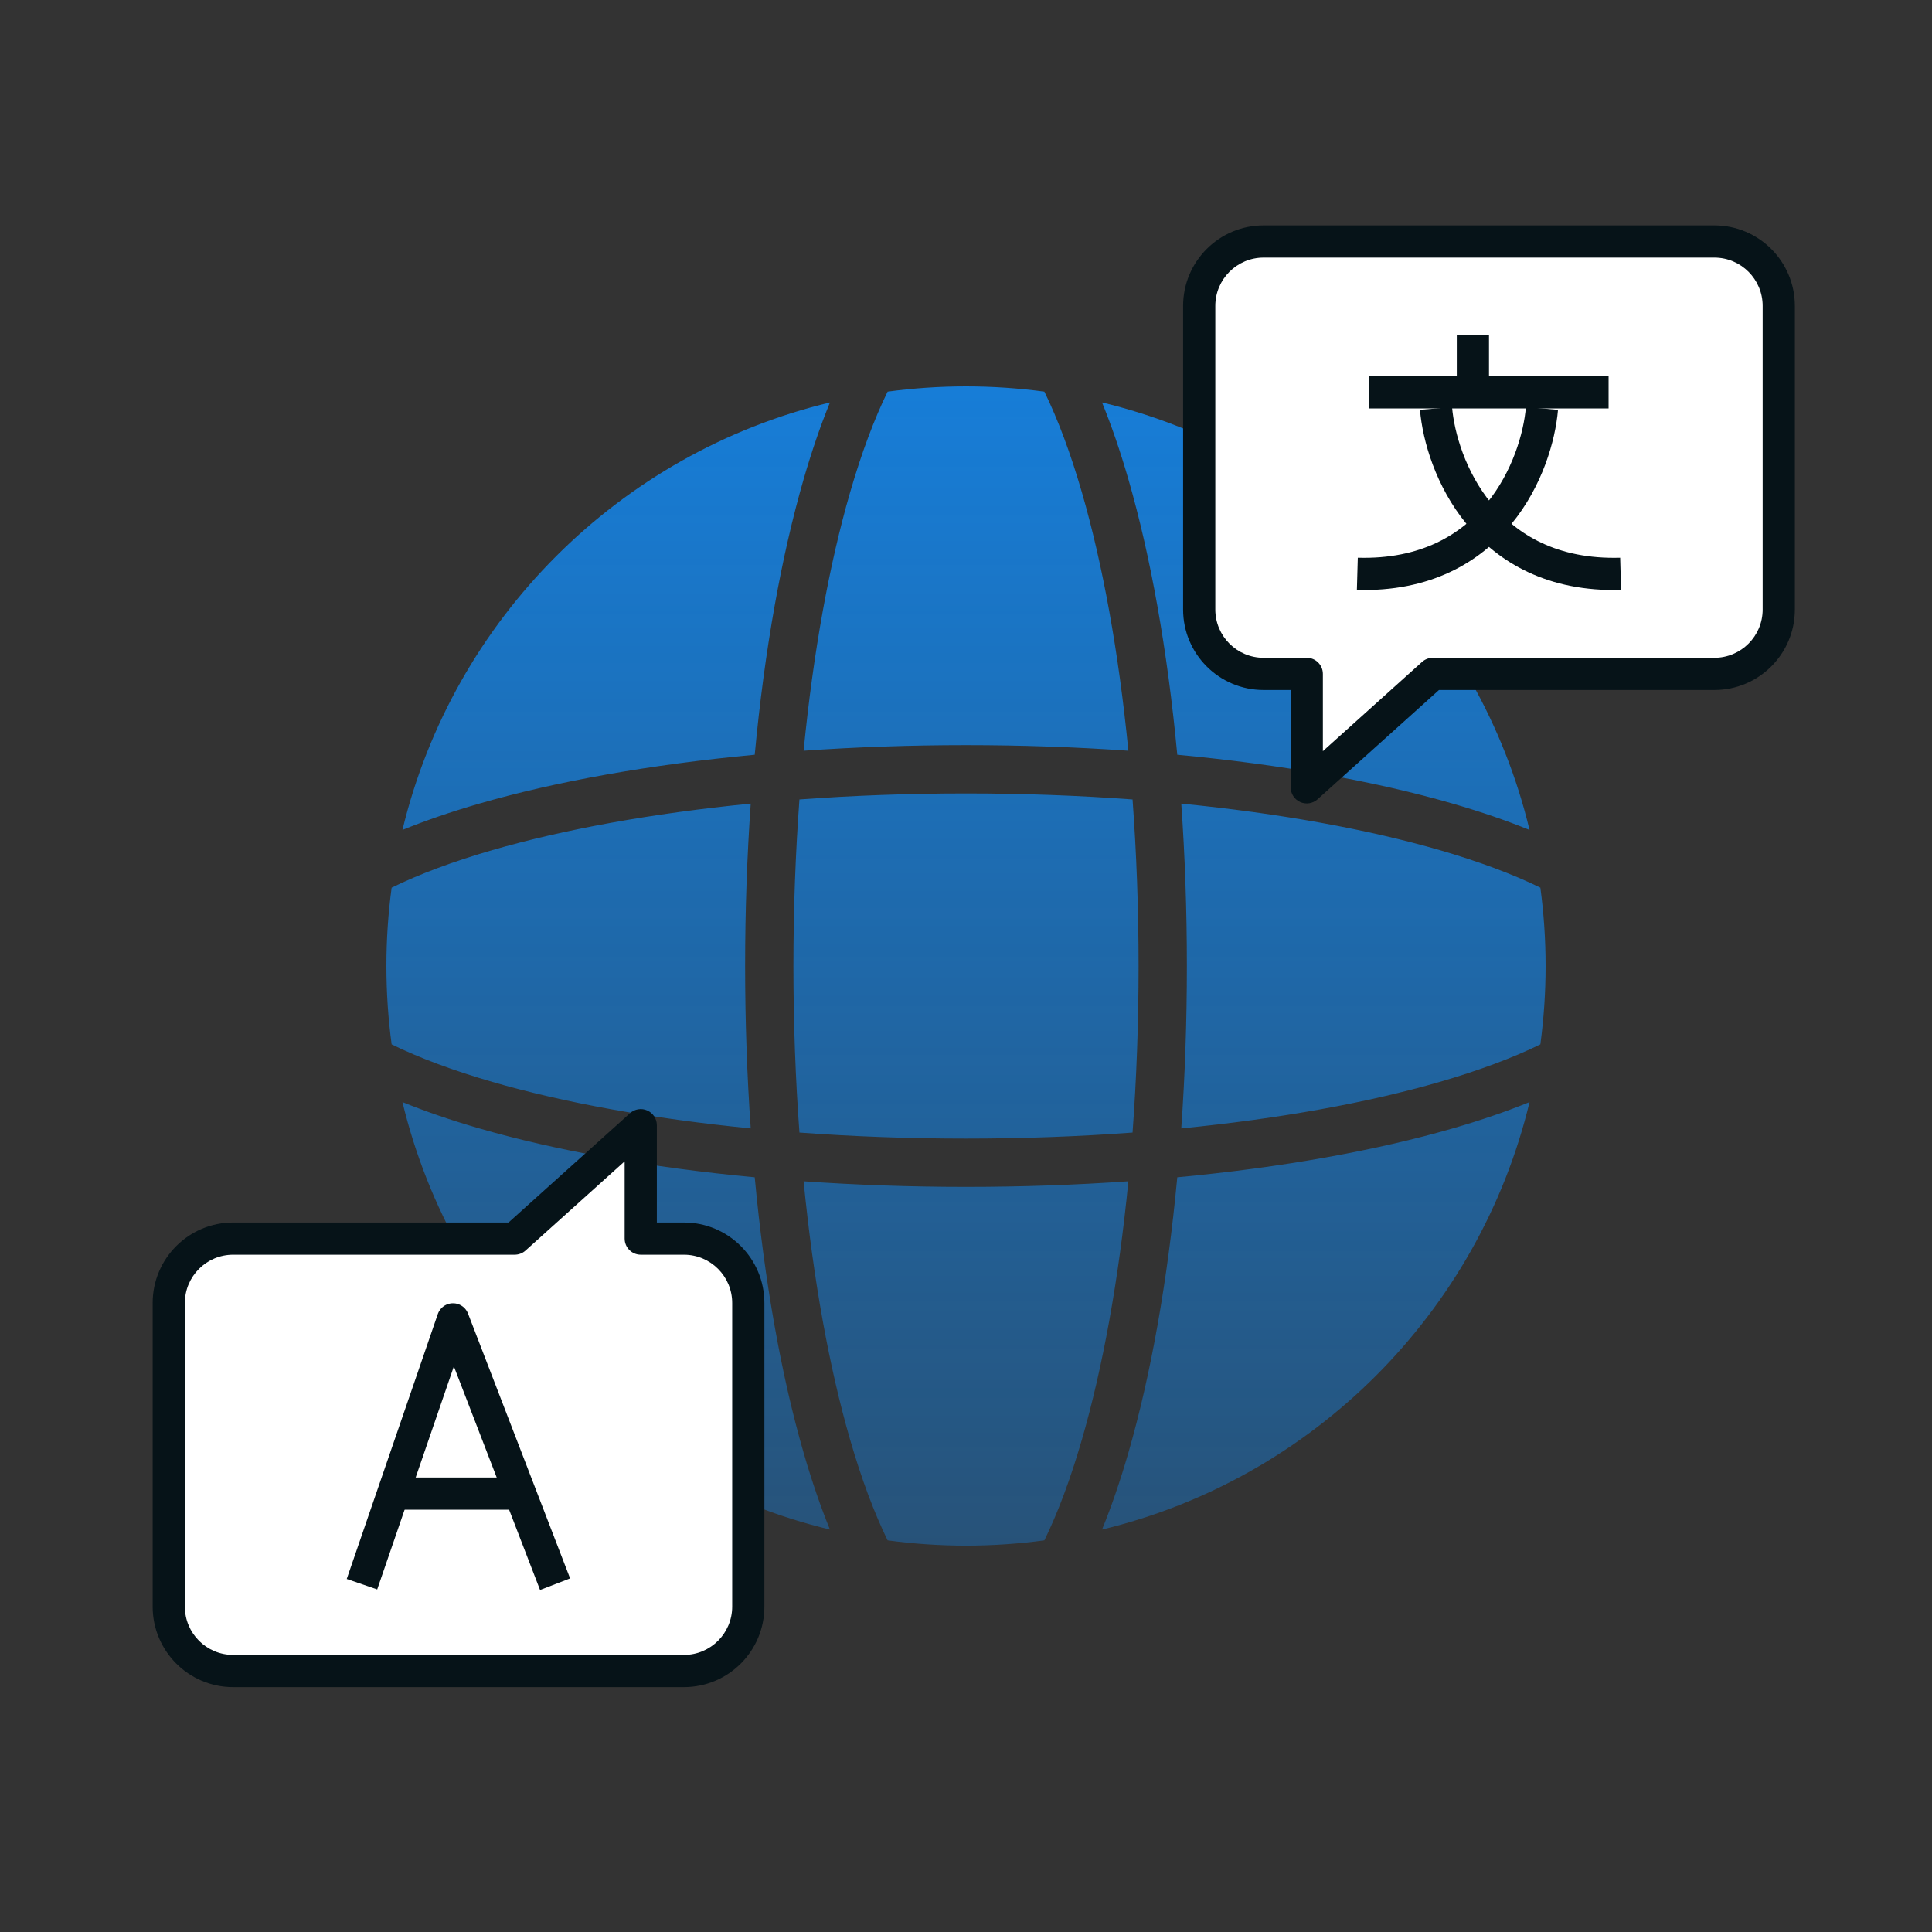
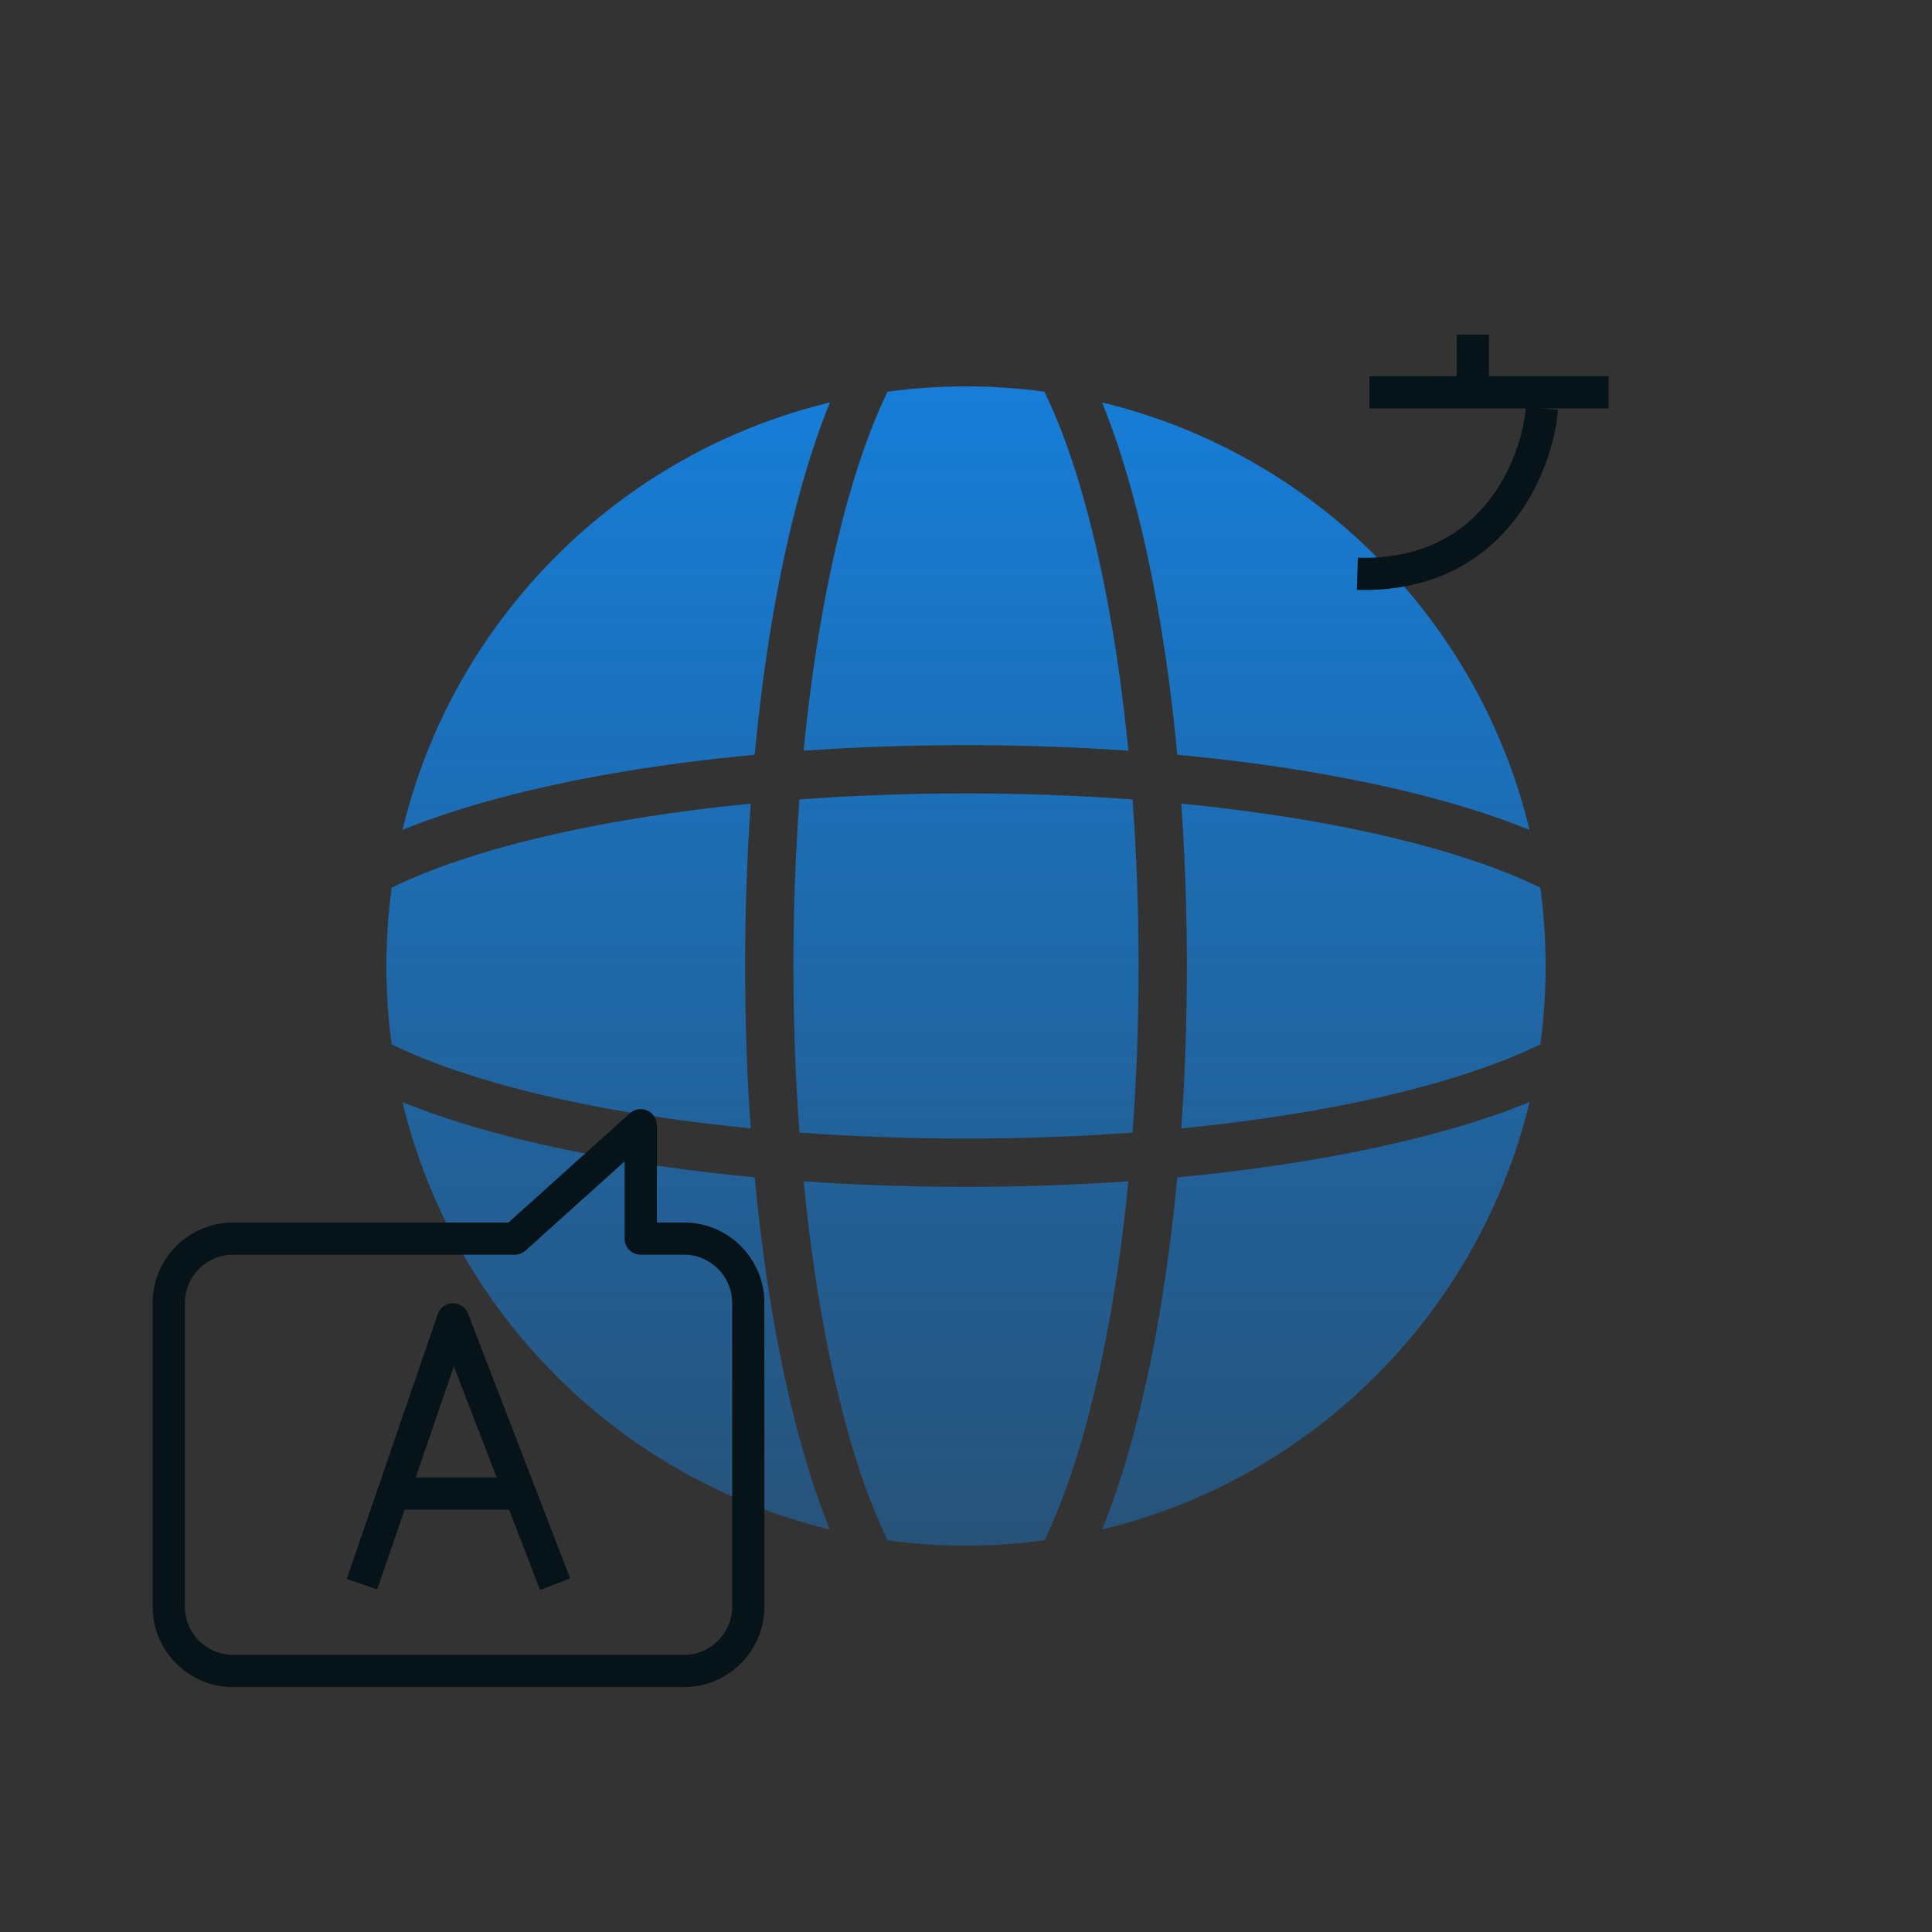
<svg xmlns="http://www.w3.org/2000/svg" width="120" height="120" viewBox="0 0 120 120" fill="none">
  <rect x="0" y="0" width="120" height="120" fill="#333333" stroke="none" />
  <path fill-rule="evenodd" clip-rule="evenodd" d="M49.655 49.656C49.411 52.959 49.281 56.425 49.281 60.001C49.281 63.577 49.411 67.043 49.655 70.345C52.958 70.589 56.424 70.719 60 70.719C63.576 70.719 67.042 70.589 70.345 70.345C70.589 67.043 70.719 63.577 70.719 60.001C70.719 56.425 70.589 52.959 70.345 49.656C67.042 49.412 63.576 49.282 60 49.282C56.424 49.282 52.958 49.412 49.655 49.656ZM46.629 49.915C46.401 53.154 46.281 56.531 46.281 60.001C46.281 63.47 46.401 66.848 46.629 70.086C40.493 69.485 35.02 68.485 30.584 67.2C28.13 66.489 26.031 65.702 24.326 64.868C24.111 63.276 24 61.651 24 60.001C24 58.35 24.111 56.725 24.326 55.133C26.031 54.299 28.13 53.512 30.584 52.801C35.02 51.517 40.493 50.516 46.629 49.915ZM49.914 46.629C53.153 46.402 56.53 46.282 60 46.282C63.469 46.282 66.847 46.402 70.085 46.629C69.485 40.494 68.484 35.021 67.199 30.584C66.489 28.131 65.702 26.031 64.868 24.327C63.276 24.112 61.651 24 60 24C58.349 24 56.724 24.112 55.132 24.327C54.298 26.031 53.511 28.131 52.801 30.584C51.516 35.021 50.515 40.494 49.914 46.629ZM73.371 49.915C73.599 53.154 73.719 56.531 73.719 60.001C73.719 63.47 73.599 66.848 73.371 70.086C79.507 69.485 84.98 68.485 89.416 67.2C91.87 66.489 93.969 65.702 95.674 64.868C95.889 63.276 96 61.651 96 60.001C96 58.35 95.889 56.725 95.674 55.133C93.969 54.299 91.87 53.512 89.416 52.801C84.98 51.517 79.507 50.516 73.371 49.915ZM95.003 51.55C93.559 50.961 91.967 50.417 90.251 49.92C85.481 48.538 79.632 47.487 73.123 46.878C72.514 40.368 71.462 34.52 70.081 29.75C69.584 28.034 69.04 26.441 68.45 24.998C81.545 28.148 91.853 38.455 95.003 51.55ZM95.003 68.451C93.559 69.04 91.967 69.585 90.251 70.081C85.481 71.463 79.632 72.514 73.123 73.124C72.514 79.633 71.462 85.482 70.081 90.252C69.584 91.967 69.04 93.56 68.45 95.003C81.545 91.853 91.853 81.546 95.003 68.451ZM70.085 73.372C66.847 73.599 63.469 73.719 60 73.719C56.53 73.719 53.153 73.599 49.914 73.372C50.515 79.507 51.516 84.981 52.801 89.417C53.511 91.87 54.298 93.97 55.132 95.674C56.724 95.889 58.349 96.001 60 96.001C61.651 96.001 63.276 95.889 64.868 95.674C65.702 93.97 66.489 91.87 67.199 89.417C68.484 84.981 69.485 79.507 70.085 73.372ZM46.877 73.124C40.367 72.514 34.519 71.463 29.749 70.081C28.033 69.585 26.441 69.04 24.997 68.451C28.147 81.546 38.455 91.853 51.549 95.003C50.96 93.56 50.416 91.967 49.919 90.252C48.538 85.482 47.486 79.633 46.877 73.124ZM46.877 46.878C40.367 47.487 34.519 48.538 29.749 49.92C28.033 50.417 26.441 50.961 24.997 51.55C28.147 38.455 38.455 28.148 51.55 24.998C50.96 26.441 50.416 28.034 49.919 29.75C48.538 34.52 47.486 40.368 46.877 46.878Z" fill="url(#paint0_linear_31_231)" />
-   <path fill-rule="evenodd" clip-rule="evenodd" d="M78.485 15C76.276 15 74.485 16.791 74.485 19V37.857C74.485 40.067 76.276 41.857 78.485 41.857H81.166V48.902L88.993 41.857H106.482C108.691 41.857 110.482 40.067 110.482 37.857V19C110.482 16.791 108.691 15 106.482 15H78.485Z" fill="white" />
-   <path d="M81.166 41.857H82.166C82.166 41.305 81.719 40.857 81.166 40.857V41.857ZM81.166 48.902H80.166C80.166 49.297 80.399 49.655 80.759 49.816C81.12 49.977 81.542 49.91 81.835 49.646L81.166 48.902ZM88.993 41.857V40.857C88.746 40.857 88.508 40.949 88.325 41.114L88.993 41.857ZM75.485 19C75.485 17.343 76.829 16 78.485 16V14C75.724 14 73.485 16.239 73.485 19H75.485ZM75.485 37.857V19H73.485V37.857H75.485ZM78.485 40.857C76.829 40.857 75.485 39.514 75.485 37.857H73.485C73.485 40.619 75.724 42.857 78.485 42.857V40.857ZM81.166 40.857H78.485V42.857H81.166V40.857ZM82.166 48.902V41.857H80.166V48.902H82.166ZM88.325 41.114L80.497 48.159L81.835 49.646L89.662 42.601L88.325 41.114ZM106.482 40.857H88.993V42.857H106.482V40.857ZM109.482 37.857C109.482 39.514 108.139 40.857 106.482 40.857V42.857C109.243 42.857 111.482 40.619 111.482 37.857H109.482ZM109.482 19V37.857H111.482V19H109.482ZM106.482 16C108.139 16 109.482 17.343 109.482 19H111.482C111.482 16.239 109.243 14 106.482 14V16ZM78.485 16H106.482V14H78.485V16Z" fill="#061318" />
  <line x1="85.055" y1="24.37" x2="99.912" y2="24.37" stroke="#061318" stroke-width="2" stroke-linejoin="round" />
  <path d="M95.774 25.37C95.475 28.893 92.763 35.88 84.307 35.641" stroke="#061318" stroke-width="2" stroke-linejoin="round" />
-   <path d="M89.193 25.37C89.492 28.893 92.205 35.88 100.66 35.641" stroke="#061318" stroke-width="2" stroke-linejoin="round" />
  <line x1="91.484" y1="24.971" x2="91.484" y2="20.783" stroke="#061318" stroke-width="2" stroke-linejoin="round" />
-   <path fill-rule="evenodd" clip-rule="evenodd" d="M42.478 103.79C44.688 103.79 46.478 101.999 46.478 99.79V80.932C46.478 78.723 44.688 76.932 42.478 76.932H39.798V69.888L31.97 76.932H14.482C12.273 76.932 10.482 78.723 10.482 80.932V99.79C10.482 101.999 12.273 103.79 14.482 103.79H42.478Z" fill="white" />
  <path d="M39.798 76.932H38.798C38.798 77.485 39.245 77.932 39.798 77.932V76.932ZM39.798 69.888H40.798C40.798 69.493 40.565 69.135 40.204 68.974C39.844 68.813 39.422 68.88 39.129 69.144L39.798 69.888ZM31.97 76.932V77.932C32.217 77.932 32.456 77.841 32.639 77.676L31.97 76.932ZM45.478 99.79C45.478 101.447 44.135 102.79 42.478 102.79V104.79C45.24 104.79 47.478 102.551 47.478 99.79H45.478ZM45.478 80.932V99.79H47.478V80.932H45.478ZM42.478 77.932C44.135 77.932 45.478 79.275 45.478 80.932H47.478C47.478 78.171 45.24 75.932 42.478 75.932V77.932ZM39.798 77.932H42.478V75.932H39.798V77.932ZM38.798 69.888V76.932H40.798V69.888H38.798ZM32.639 77.676L40.467 70.631L39.129 69.144L31.301 76.189L32.639 77.676ZM14.482 77.932H31.97V75.932H14.482V77.932ZM11.482 80.932C11.482 79.275 12.825 77.932 14.482 77.932V75.932C11.72 75.932 9.482 78.171 9.482 80.932H11.482ZM11.482 99.79V80.932H9.482V99.79H11.482ZM14.482 102.79C12.825 102.79 11.482 101.447 11.482 99.79H9.482C9.482 102.551 11.72 104.79 14.482 104.79V102.79ZM42.478 102.79H14.482V104.79H42.478V102.79Z" fill="#061318" />
  <path d="M22.483 98.397L28.137 81.948L34.477 98.397" stroke="#061318" stroke-width="2" stroke-linejoin="round" />
  <line x1="24.134" y1="92.77" x2="32.421" y2="92.77" stroke="#061318" stroke-width="2" stroke-linejoin="round" />
  <defs>
    <linearGradient id="paint0_linear_31_231" x1="60" y1="-6.059" x2="60" y2="126" gradientUnits="userSpaceOnUse">
      <stop stop-color="#108FFF" />
      <stop offset="1" stop-color="#108FFF" stop-opacity="0.15" />
    </linearGradient>
  </defs>
</svg>